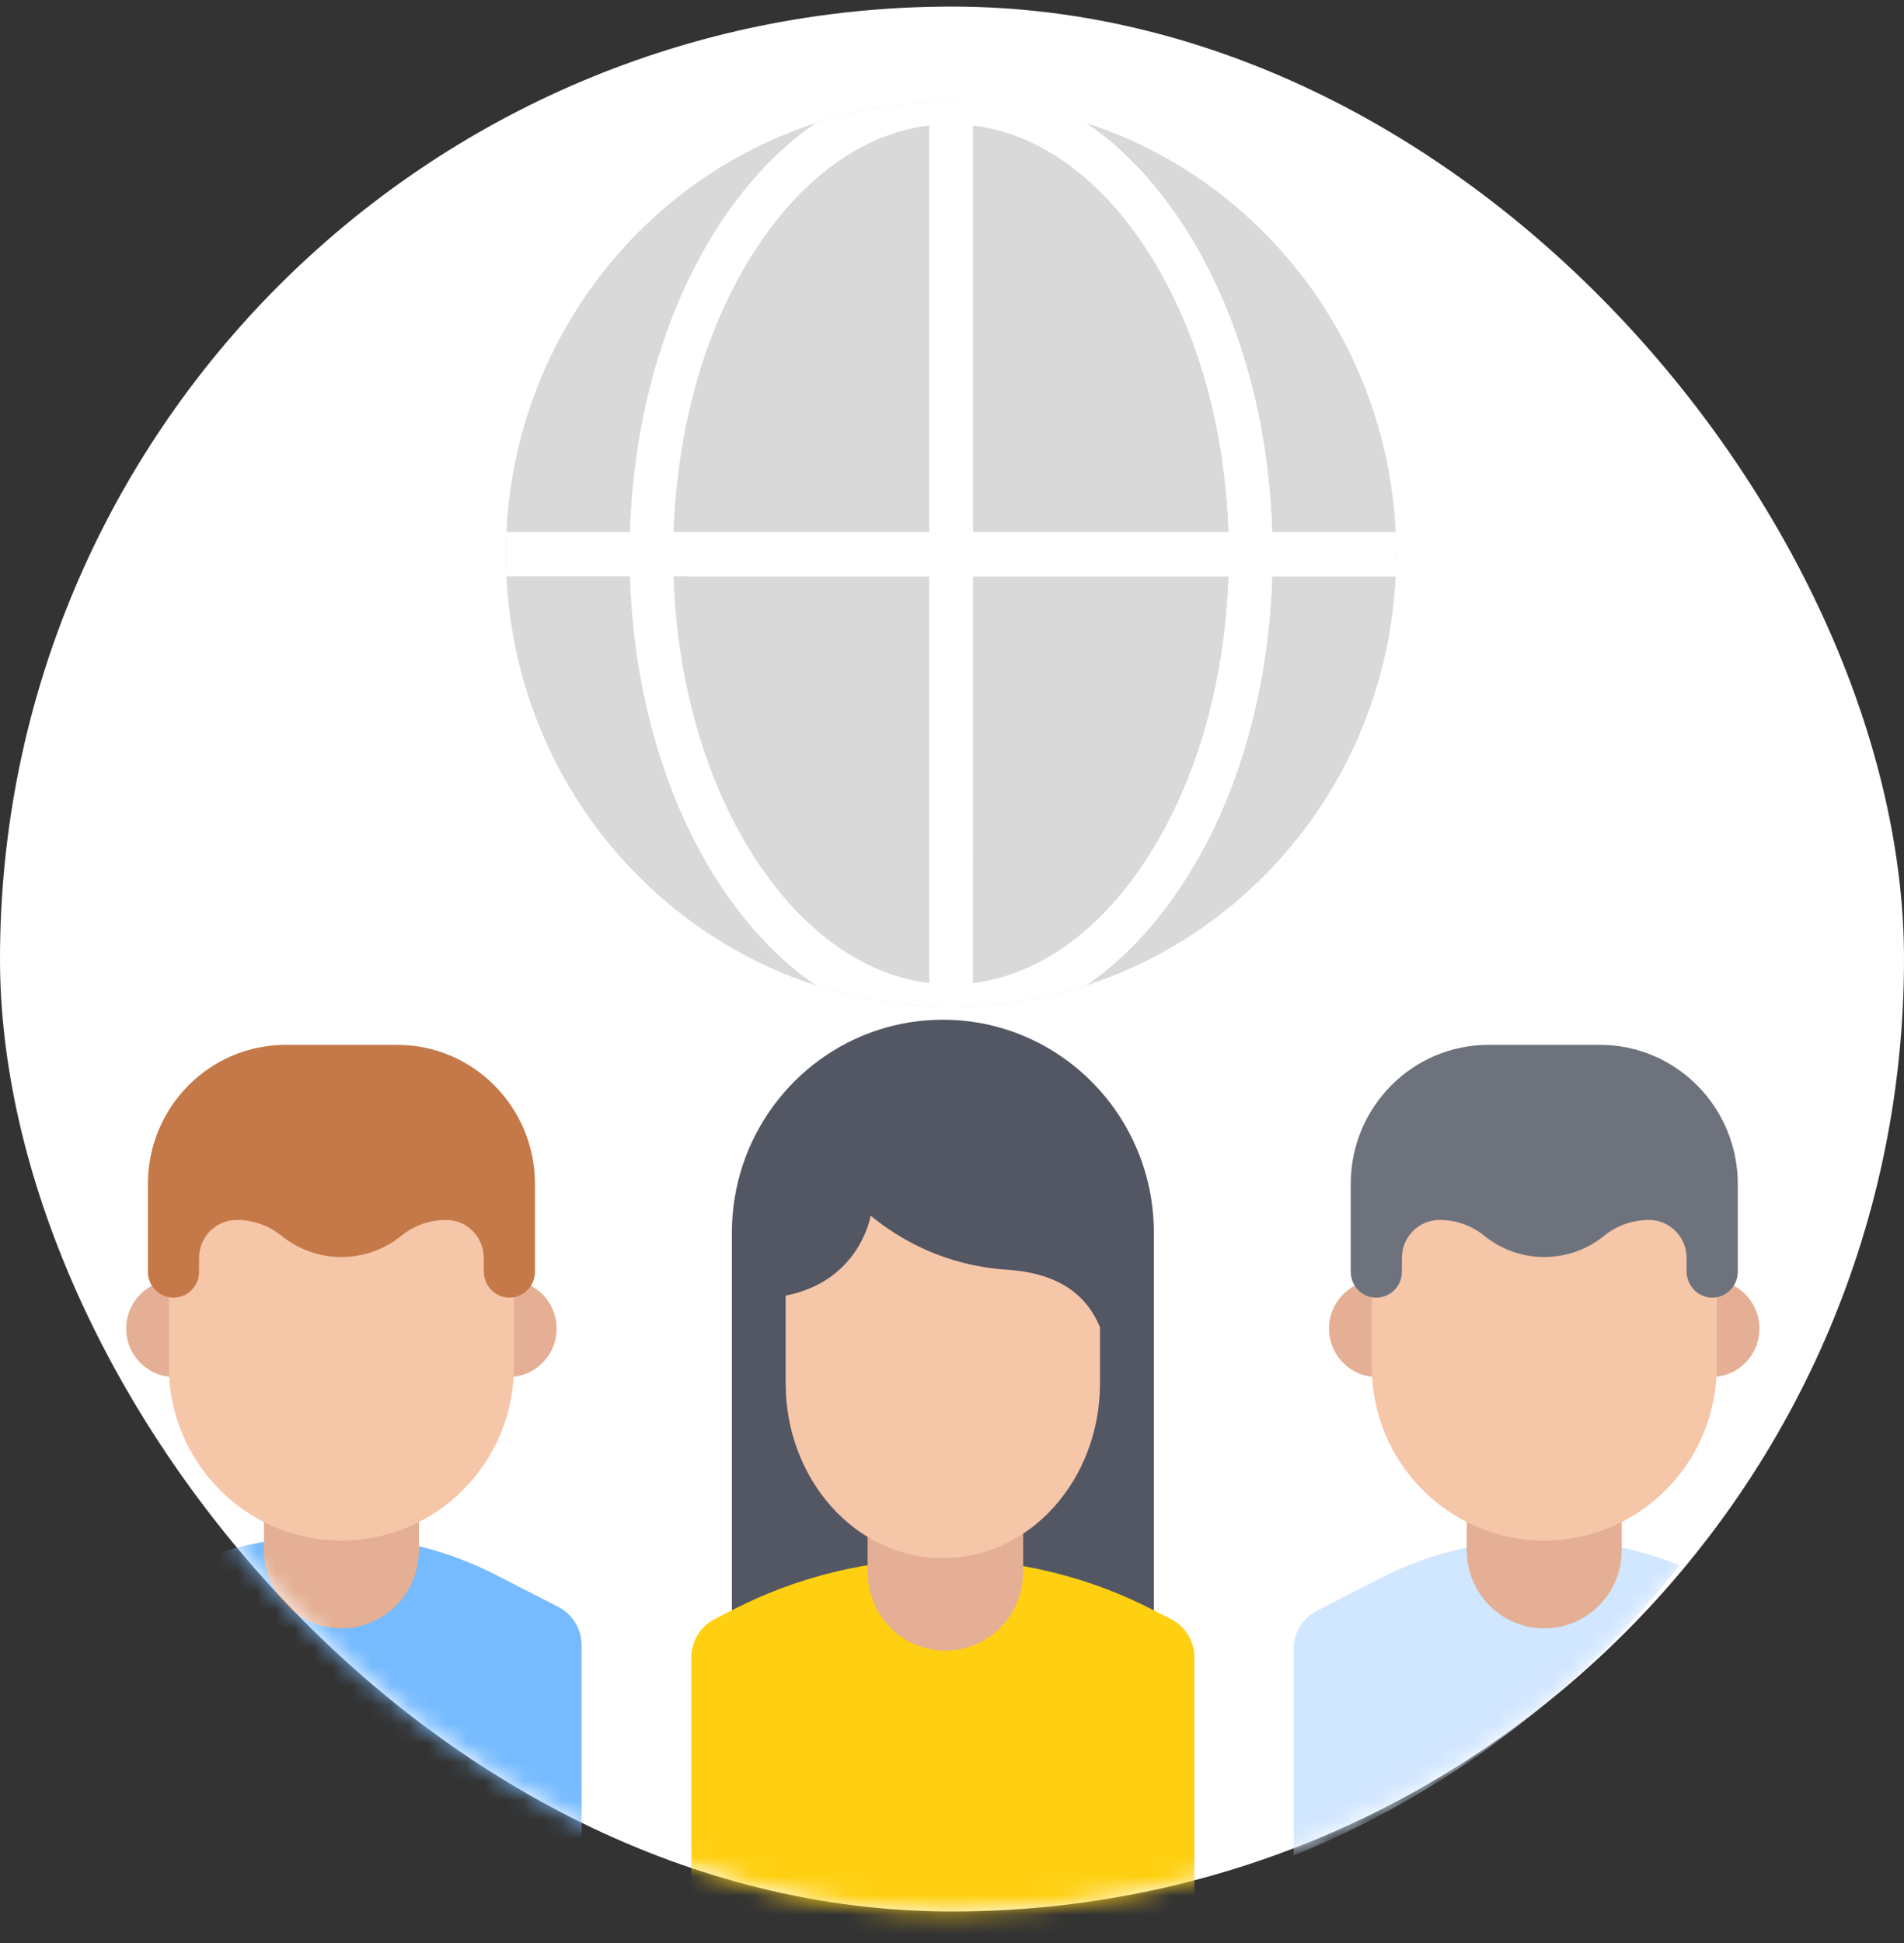
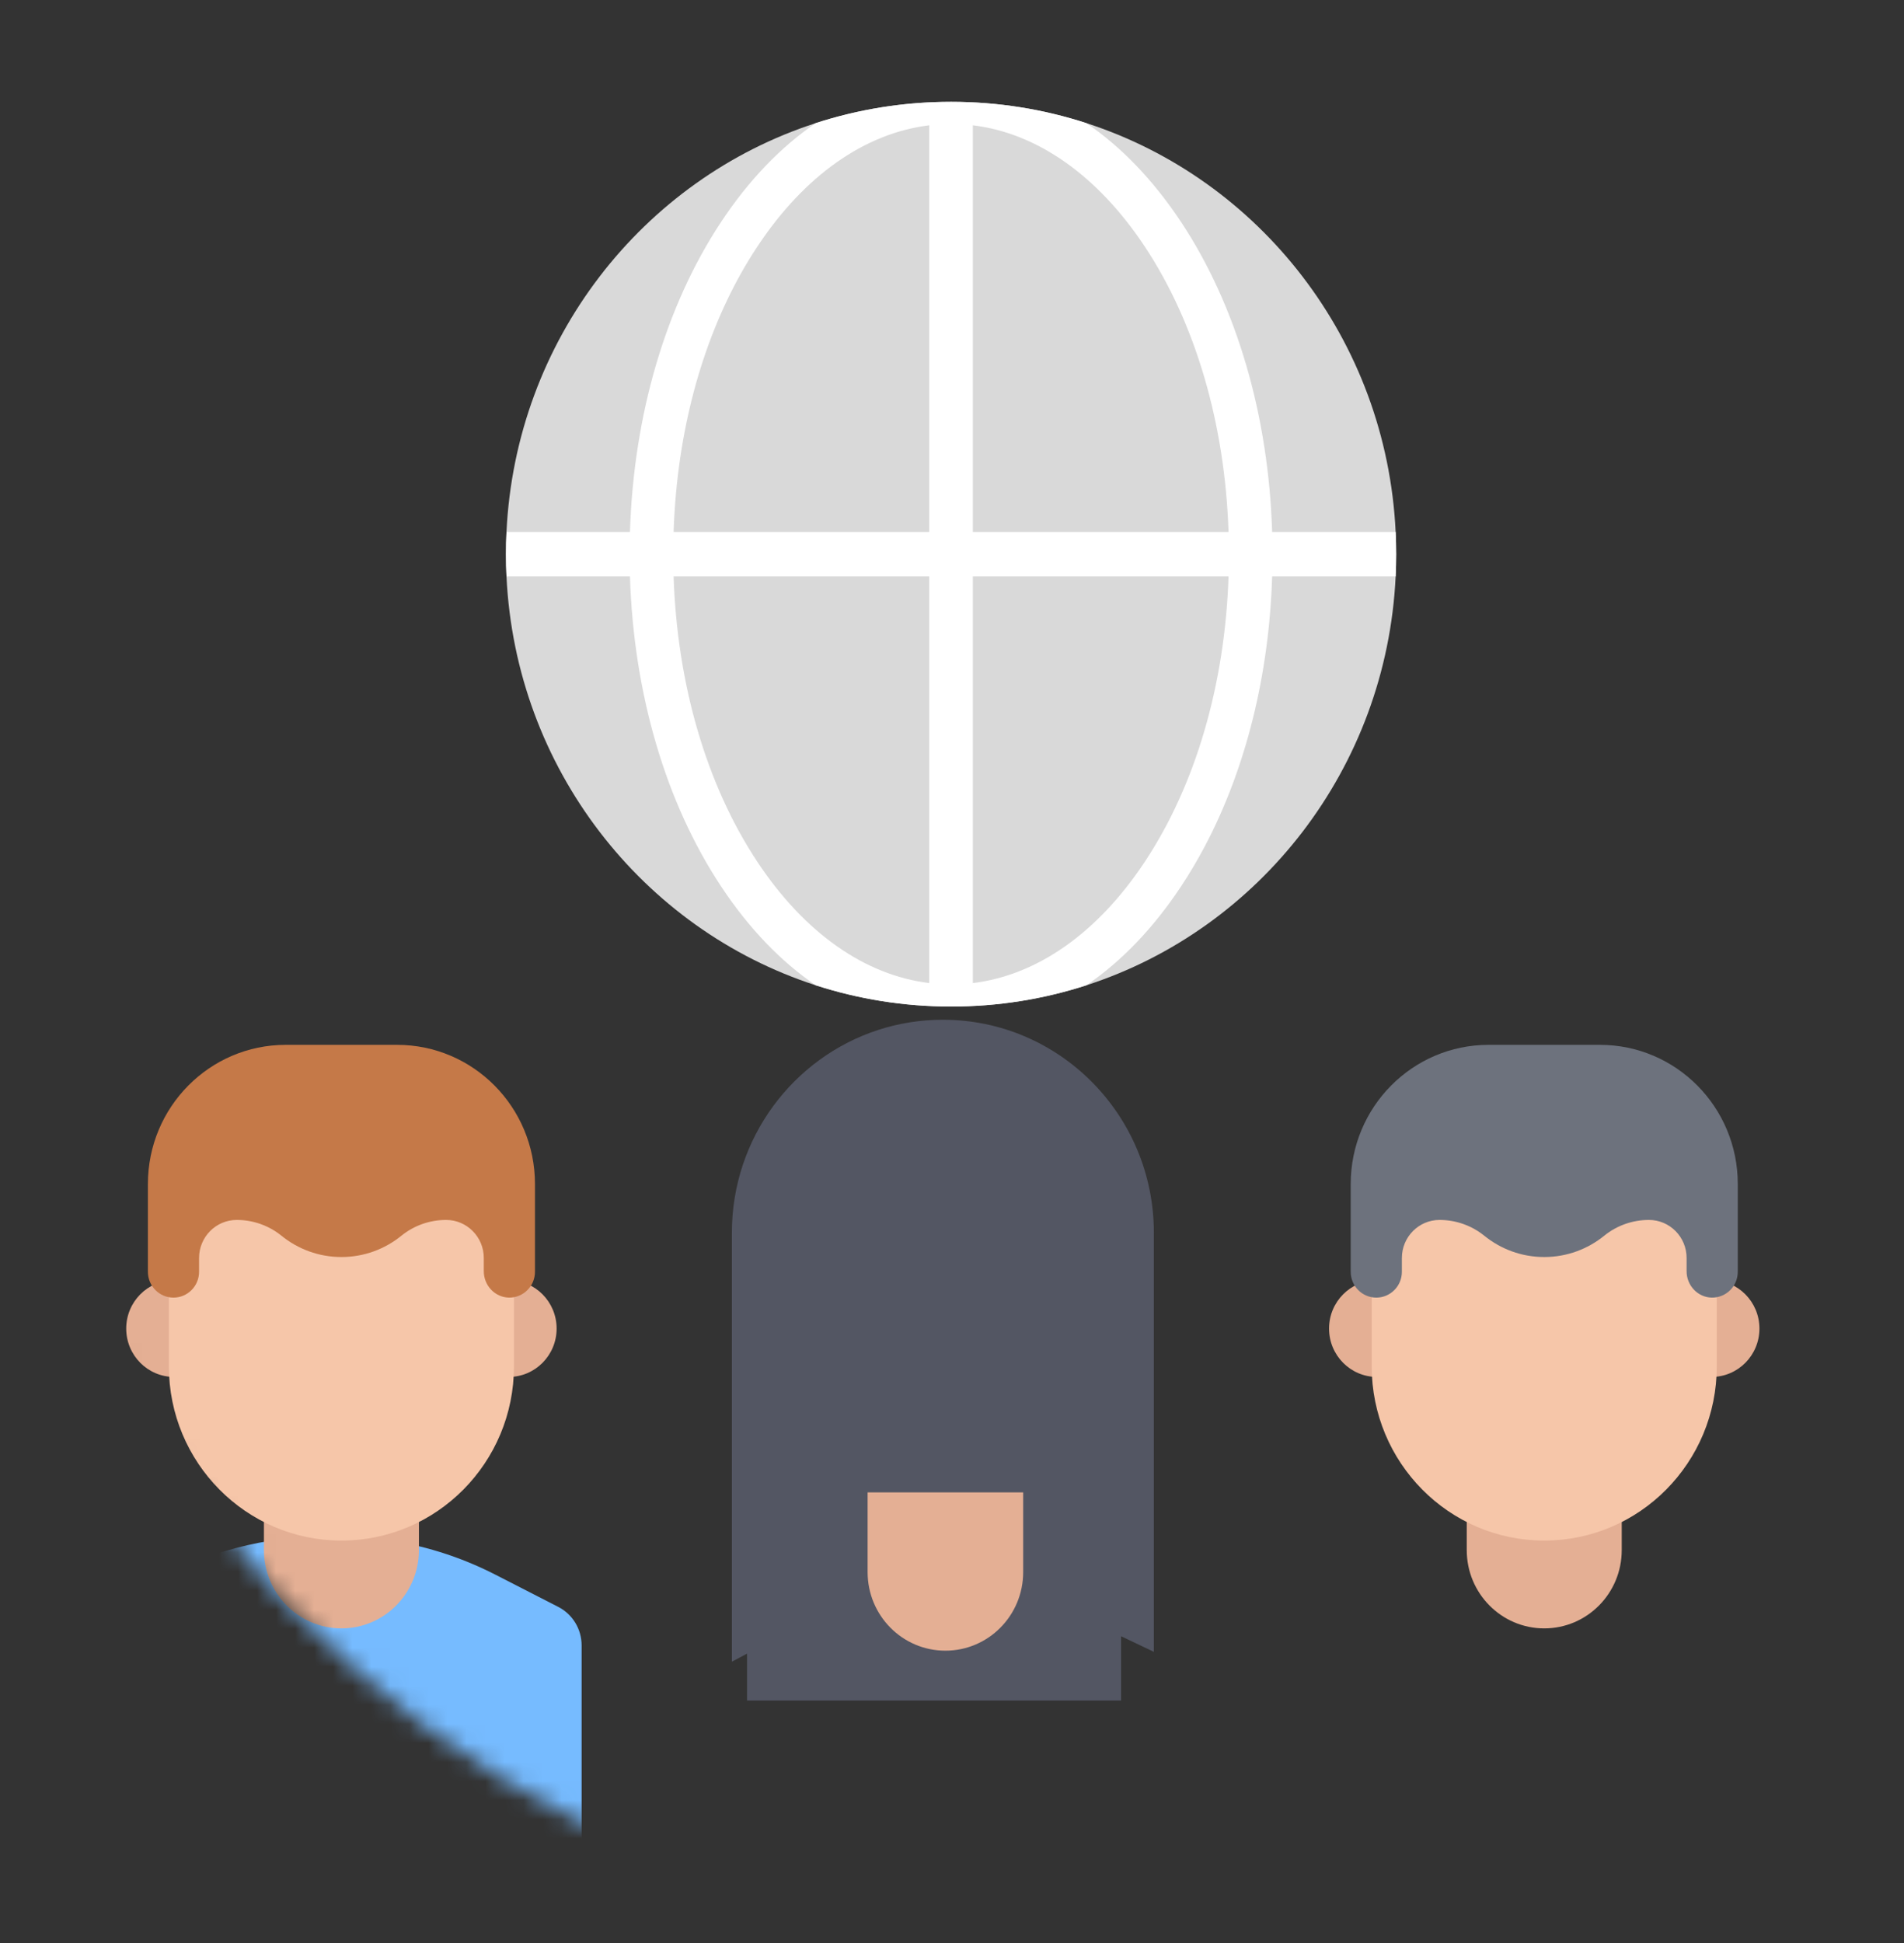
<svg xmlns="http://www.w3.org/2000/svg" width="100" height="102" viewBox="0 0 100 102" fill="none">
  <rect x="0" y="0" width="100" height="102" fill="#333333" stroke="none" />
-   <rect y="0.345" width="100" height="100" rx="50" fill="white" />
  <mask id="mask0" mask-type="alpha" maskUnits="userSpaceOnUse" x="0" y="0" width="100" height="101">
    <rect y="0.345" width="100" height="100" rx="50" fill="white" />
  </mask>
  <g mask="url(#mask0)">
    <path fill-rule="evenodd" clip-rule="evenodd" d="M73.329 29.093C73.329 29.483 73.32 29.87 73.301 30.256C72.822 40.345 66.147 48.782 57.057 51.724C54.817 52.45 52.429 52.841 49.951 52.841C47.473 52.841 45.085 52.45 42.843 51.724C33.755 48.781 27.08 40.344 26.601 30.256C26.583 29.87 26.573 29.483 26.573 29.093C26.573 28.703 26.583 28.316 26.601 27.93C27.08 17.842 33.755 9.405 42.843 6.463C45.085 5.737 47.473 5.345 49.951 5.345C52.429 5.345 54.817 5.737 57.057 6.463C66.147 9.404 72.822 17.841 73.301 27.93C73.32 28.316 73.329 28.703 73.329 29.093Z" fill="#D9D9D9" />
    <path fill-rule="evenodd" clip-rule="evenodd" d="M51.096 27.929V6.578C54.481 6.989 57.653 9.214 60.129 12.95C62.794 16.972 64.338 22.254 64.524 27.929H51.096V27.929ZM60.129 45.236C60.107 45.269 60.085 45.302 60.063 45.335C57.598 49.011 54.452 51.201 51.096 51.607V30.256H64.524C64.338 35.931 62.794 41.214 60.129 45.236ZM48.806 51.607C45.421 51.197 42.248 48.971 39.773 45.236C37.108 41.214 35.564 35.931 35.378 30.256H48.806V51.607ZM35.507 25.861C35.959 20.977 37.435 16.478 39.773 12.95C42.248 9.214 45.421 6.989 48.806 6.578V27.929H35.378C35.401 27.234 35.444 26.543 35.507 25.861ZM73.302 27.929H66.814C66.626 21.794 64.944 16.05 62.029 11.651C60.574 9.457 58.892 7.712 57.057 6.463C54.817 5.736 52.43 5.345 49.952 5.345C49.797 5.345 49.643 5.346 49.488 5.35C49.359 5.353 49.228 5.355 49.099 5.36H49.098C46.925 5.439 44.826 5.82 42.843 6.463C41.008 7.712 39.326 9.457 37.873 11.651C34.959 16.05 33.276 21.794 33.086 27.929H26.602C26.582 28.315 26.573 28.703 26.573 29.093C26.573 29.483 26.582 29.87 26.602 30.256H33.086C33.276 36.393 34.959 42.136 37.873 46.534C39.326 48.729 41.007 50.474 42.843 51.724C45.085 52.449 47.474 52.84 49.952 52.84C52.43 52.84 54.817 52.449 57.057 51.724C58.892 50.474 60.574 48.729 62.029 46.534C62.485 45.846 62.911 45.125 63.307 44.374C65.433 40.329 66.656 35.432 66.814 30.256H73.302C73.32 29.87 73.329 29.483 73.329 29.093C73.329 28.703 73.32 28.315 73.302 27.929Z" fill="white" />
-     <path fill-rule="evenodd" clip-rule="evenodd" d="M51.096 27.929V6.578C53.998 6.93 56.742 8.615 59.025 11.442C59.408 11.914 59.775 12.416 60.129 12.95C60.58 13.63 60.998 14.347 61.382 15.095C61.643 15.598 61.886 16.113 62.116 16.643C63.068 18.854 63.754 21.29 64.149 23.862C64.352 25.186 64.479 26.546 64.524 27.929H51.096ZM73.302 27.929H66.814C66.768 26.412 66.63 24.918 66.404 23.463C65.981 20.732 65.25 18.136 64.237 15.771C63.608 14.301 62.87 12.92 62.029 11.651C60.574 9.457 58.892 7.712 57.057 6.463C54.817 5.736 52.43 5.345 49.952 5.345C49.797 5.345 49.643 5.346 49.488 5.35C49.359 5.353 49.228 5.355 49.099 5.36H49.098C41.467 8.119 35.921 15.343 35.512 23.941C35.497 24.278 35.488 24.618 35.488 24.959C35.488 25.261 35.494 25.562 35.507 25.861C35.959 20.977 37.435 16.478 39.773 12.95C42.248 9.214 45.421 6.989 48.806 6.578V27.929H35.696C35.807 28.721 35.962 29.496 36.158 30.256H48.806V44.449C49.112 44.566 49.422 44.675 49.735 44.776C50.182 44.92 50.636 45.05 51.096 45.163V30.256H64.524C64.338 35.931 62.794 41.214 60.129 45.236C60.106 45.269 60.085 45.302 60.063 45.335C60.783 45.186 61.49 44.999 62.181 44.776C62.561 44.652 62.937 44.518 63.307 44.374C65.433 40.329 66.656 35.432 66.814 30.256H73.302C73.32 29.87 73.329 29.483 73.329 29.093C73.329 28.703 73.32 28.315 73.302 27.929Z" fill="white" />
    <path fill-rule="evenodd" clip-rule="evenodd" d="M60.602 64.716C60.602 58.54 55.641 53.533 49.521 53.533H49.519C48.333 53.533 47.192 53.721 46.121 54.069H46.121C41.664 55.517 38.439 59.736 38.439 64.716V87.233L39.235 86.81V89.273H58.88V85.896L60.602 86.716V64.716Z" fill="#535663" />
-     <path fill-rule="evenodd" clip-rule="evenodd" d="M62.731 87.019V100.128C58.645 101.22 54.352 101.803 49.923 101.803C45.202 101.803 40.634 101.141 36.307 99.905V87.019C36.307 86.163 36.782 85.382 37.538 84.994L38.505 84.499C41.919 82.751 45.691 81.84 49.519 81.84C51.432 81.84 53.334 82.068 55.18 82.515C57.028 82.959 58.824 83.624 60.531 84.499L61.499 84.994C62.255 85.382 62.731 86.165 62.731 87.019Z" fill="#FFD012" />
    <path fill-rule="evenodd" clip-rule="evenodd" d="M53.738 78.344V82.531C53.738 84.808 51.909 86.654 49.653 86.654C47.396 86.654 45.568 84.808 45.568 82.531V78.344H53.738Z" fill="#E4AF94" />
-     <path fill-rule="evenodd" clip-rule="evenodd" d="M52.92 66.659C49.651 66.444 47.27 65.087 45.728 63.818C45.727 63.819 45.726 63.825 45.725 63.834C45.725 63.835 45.725 63.835 45.725 63.835C45.676 64.099 45.01 67.286 41.264 68.013V72.619C41.264 77.69 44.96 81.8 49.519 81.8C54.078 81.8 57.773 77.69 57.773 72.619V69.673C57.133 68.119 55.77 66.847 52.92 66.659Z" fill="#F6C6A9" />
    <path fill-rule="evenodd" clip-rule="evenodd" d="M30.547 86.372V97.211C22.539 93.969 15.567 88.674 10.268 81.972C11.698 81.397 13.195 81.005 14.725 80.808L17.383 80.463L18.187 80.567L20.044 80.808C22.121 81.075 24.139 81.703 26.008 82.659L29.321 84.356C30.072 84.741 30.547 85.522 30.547 86.372Z" fill="#76BBFF" />
    <path fill-rule="evenodd" clip-rule="evenodd" d="M22.002 76.963V81.376C22.002 83.645 20.18 85.484 17.932 85.484C15.684 85.484 13.862 83.645 13.862 81.376V76.963H22.002Z" fill="#E4AF94" />
    <path fill-rule="evenodd" clip-rule="evenodd" d="M9.145 67.206C10.534 67.206 11.66 68.343 11.66 69.745C11.66 71.147 10.534 72.284 9.145 72.284C7.755 72.284 6.629 71.147 6.629 69.745C6.629 68.343 7.755 67.206 9.145 67.206Z" fill="#E4AF94" />
    <path fill-rule="evenodd" clip-rule="evenodd" d="M26.718 67.206C28.108 67.206 29.234 68.343 29.234 69.745C29.234 71.147 28.108 72.284 26.718 72.284C25.329 72.284 24.203 71.147 24.203 69.745C24.203 68.343 25.329 67.206 26.718 67.206Z" fill="#E4AF94" />
    <path fill-rule="evenodd" clip-rule="evenodd" d="M26.994 62.498L8.87 61.524V71.727C8.87 76.778 12.927 80.874 17.932 80.874C22.937 80.874 26.994 76.779 26.994 71.727V62.498Z" fill="#F6C6A9" />
    <path fill-rule="evenodd" clip-rule="evenodd" d="M28.097 62.156V66.763C28.097 67.138 27.947 67.477 27.703 67.722C27.453 67.975 27.105 68.128 26.723 68.119C25.988 68.102 25.409 67.477 25.409 66.736V66.039C25.409 65.487 25.188 64.988 24.829 64.627C24.471 64.265 23.977 64.042 23.43 64.042C22.577 64.042 21.748 64.331 21.083 64.87C20.221 65.57 19.125 65.989 17.932 65.989C16.739 65.989 15.644 65.57 14.781 64.87C14.668 64.778 14.549 64.693 14.425 64.615C14.424 64.614 14.422 64.613 14.421 64.612C14.186 64.465 13.937 64.345 13.678 64.254C13.28 64.114 12.86 64.042 12.433 64.042C11.341 64.042 10.455 64.937 10.455 66.04V66.764C10.455 67.138 10.305 67.477 10.061 67.723C9.818 67.968 9.482 68.12 9.111 68.12C8.369 68.12 7.768 67.513 7.768 66.763V62.156C7.768 58.121 11.008 54.851 15.005 54.851H20.859C24.856 54.851 28.097 58.121 28.097 62.156Z" fill="#C57948" />
-     <path fill-rule="evenodd" clip-rule="evenodd" d="M88.222 82.172C82.921 88.874 75.949 94.167 67.943 97.409V86.57C67.943 85.72 68.416 84.939 69.17 84.554L72.483 82.857C74.351 81.901 76.368 81.273 78.446 81.006L81.105 80.661L81.909 80.765L83.765 81.006C85.295 81.204 86.792 81.595 88.222 82.172Z" fill="#D1E6FF" />
    <path fill-rule="evenodd" clip-rule="evenodd" d="M85.175 76.963V81.376C85.175 83.645 83.353 85.484 81.105 85.484C78.857 85.484 77.035 83.645 77.035 81.376V76.963H85.175Z" fill="#E4AF94" />
    <path fill-rule="evenodd" clip-rule="evenodd" d="M72.318 67.206C73.707 67.206 74.834 68.343 74.834 69.745C74.834 71.147 73.707 72.284 72.318 72.284C70.929 72.284 69.803 71.147 69.803 69.745C69.803 68.343 70.929 67.206 72.318 67.206Z" fill="#E4AF94" />
    <path fill-rule="evenodd" clip-rule="evenodd" d="M89.892 67.206C91.281 67.206 92.407 68.343 92.407 69.745C92.407 71.147 91.281 72.284 89.892 72.284C88.502 72.284 87.376 71.147 87.376 69.745C87.376 68.343 88.502 67.206 89.892 67.206Z" fill="#E4AF94" />
    <path fill-rule="evenodd" clip-rule="evenodd" d="M90.167 62.498L72.043 61.524V71.727C72.043 76.778 76.1 80.874 81.105 80.874C86.11 80.874 90.167 76.779 90.167 71.727V62.498Z" fill="#F6C6A9" />
    <path fill-rule="evenodd" clip-rule="evenodd" d="M91.27 62.156V66.763C91.27 67.138 91.12 67.477 90.877 67.722C90.627 67.975 90.278 68.128 89.895 68.119C89.161 68.102 88.582 67.477 88.582 66.736V66.039C88.582 65.487 88.361 64.988 88.003 64.627C87.644 64.265 87.15 64.042 86.603 64.042C85.751 64.042 84.921 64.331 84.256 64.87C83.394 65.57 82.298 65.989 81.105 65.989C79.912 65.989 78.817 65.57 77.955 64.87C77.841 64.778 77.722 64.693 77.599 64.615C77.597 64.614 77.595 64.613 77.594 64.612C77.36 64.465 77.111 64.345 76.851 64.254C76.453 64.114 76.033 64.042 75.606 64.042C74.514 64.042 73.628 64.937 73.628 66.04V66.764C73.628 67.138 73.478 67.477 73.234 67.723C72.991 67.968 72.655 68.12 72.284 68.12C71.542 68.12 70.941 67.513 70.941 66.763V62.156C70.941 58.121 74.181 54.851 78.178 54.851H84.032C88.029 54.851 91.27 58.121 91.27 62.156Z" fill="#6D727D" />
  </g>
</svg>